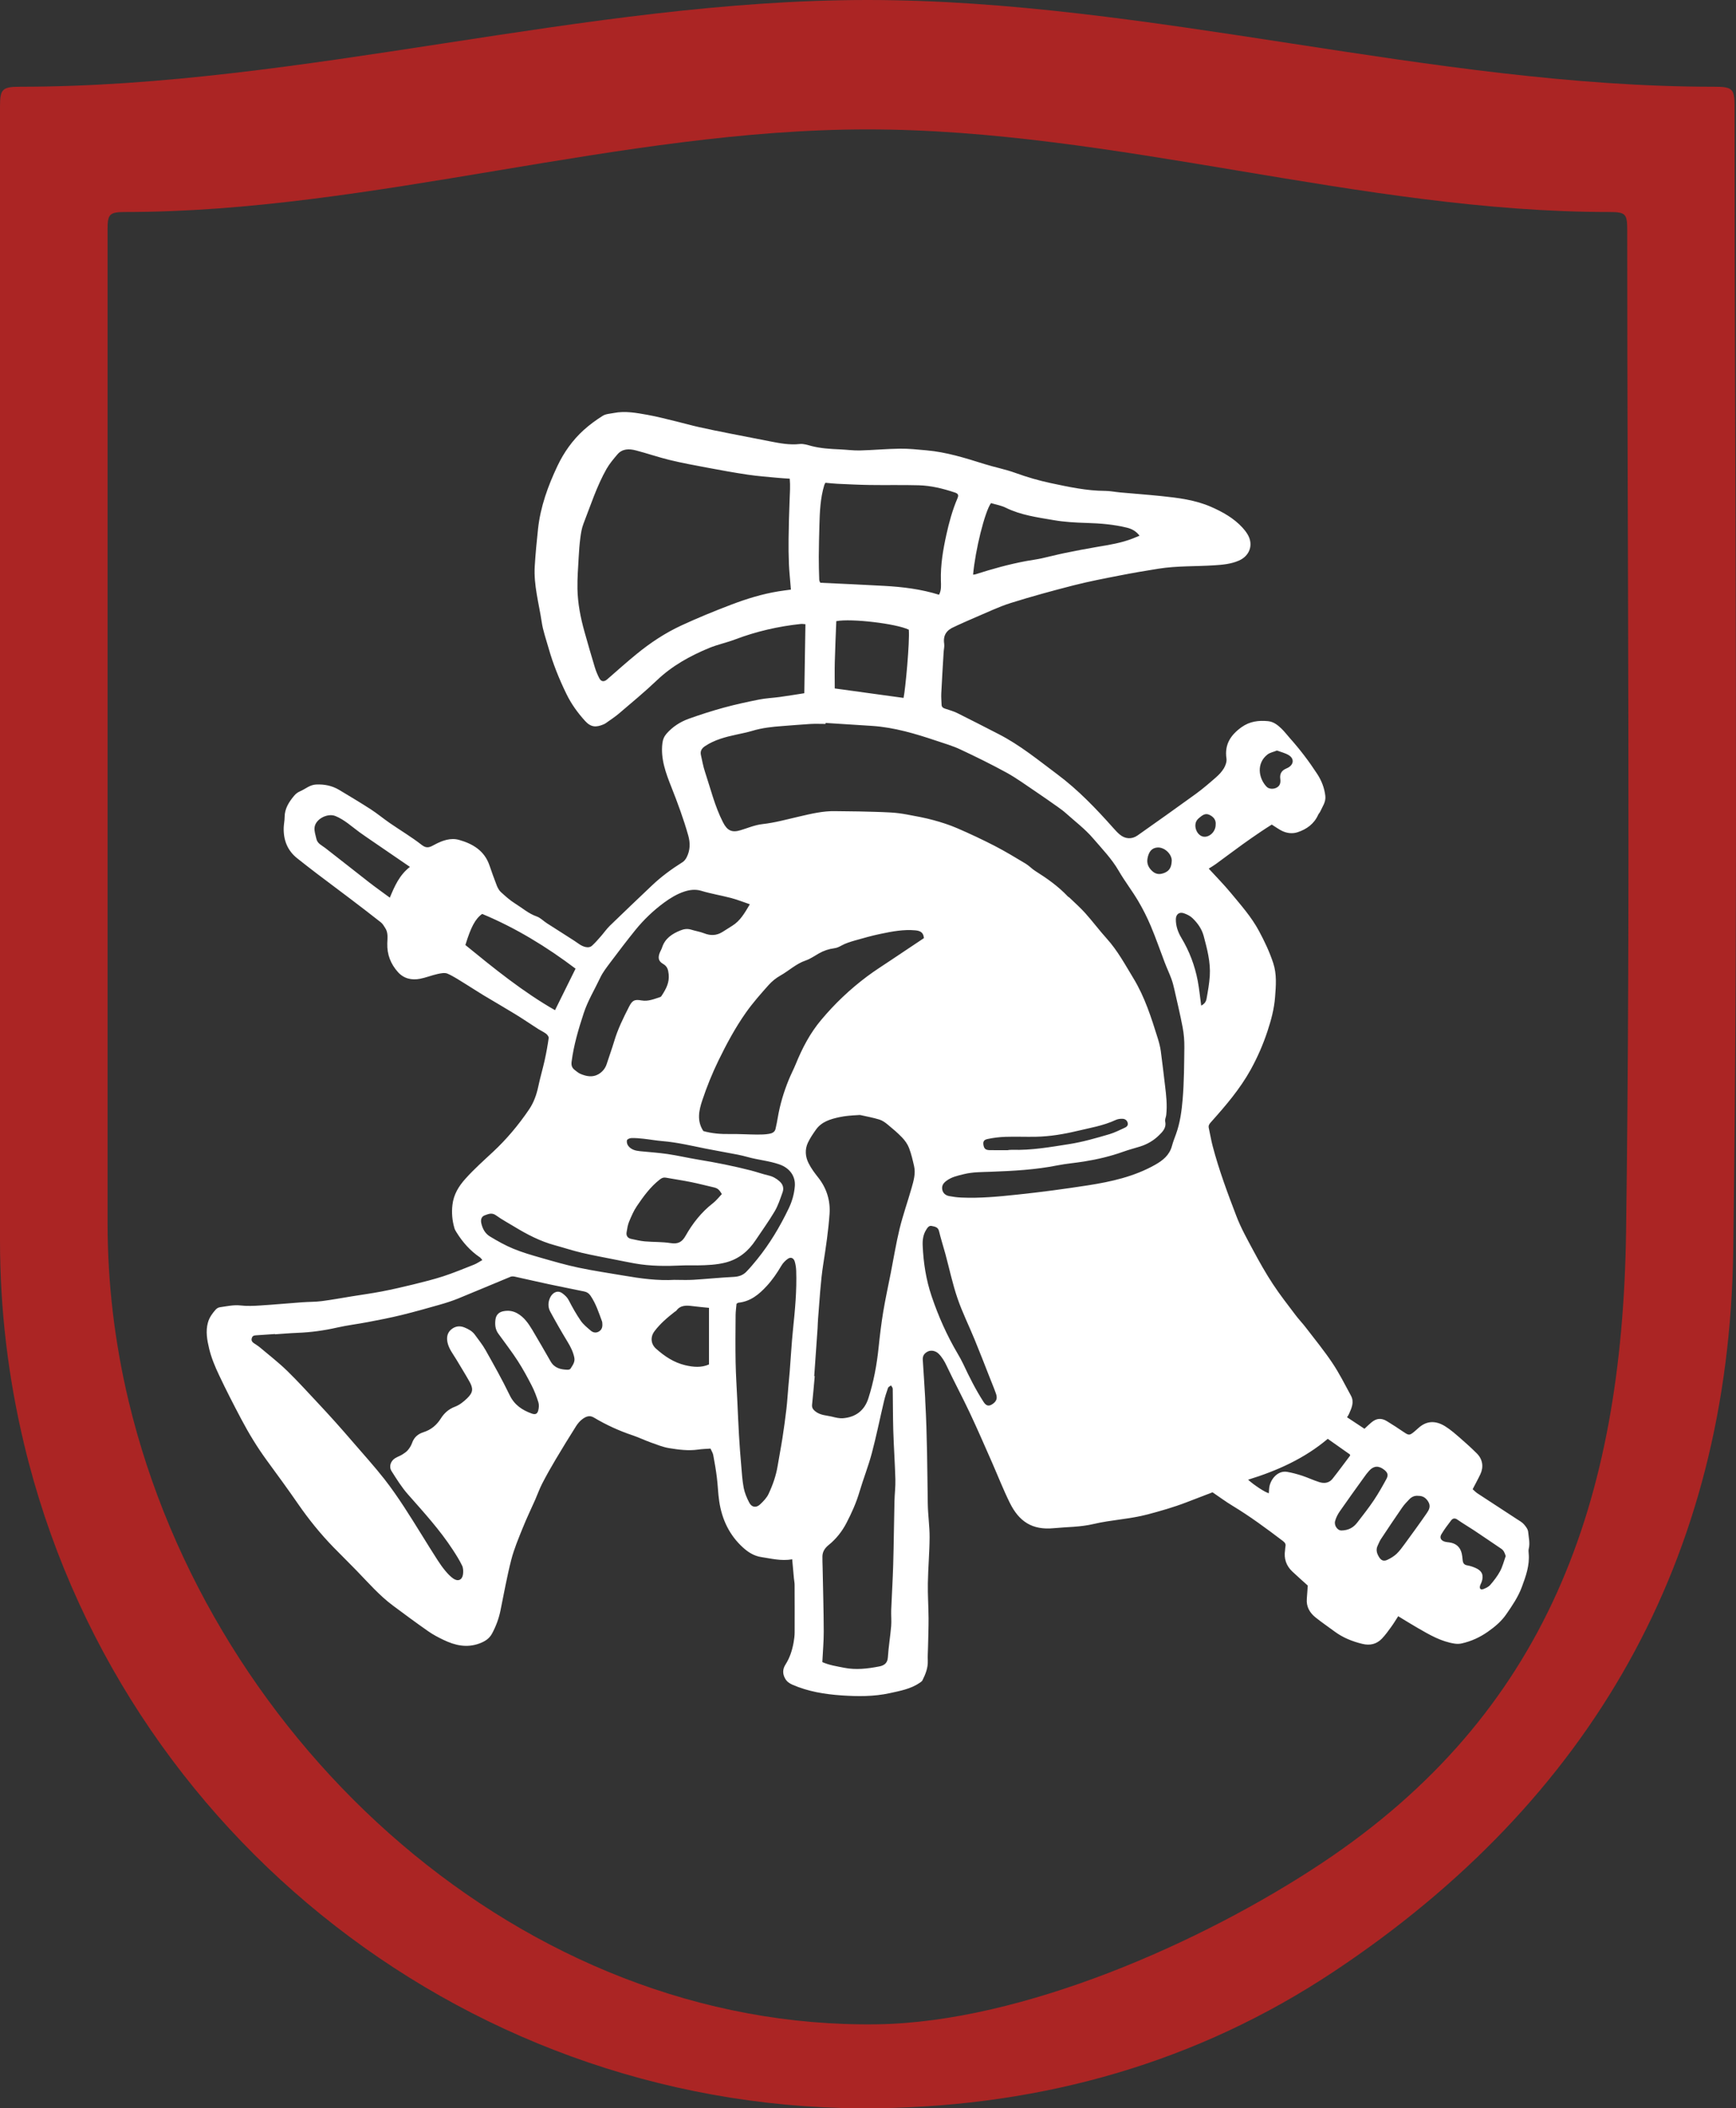
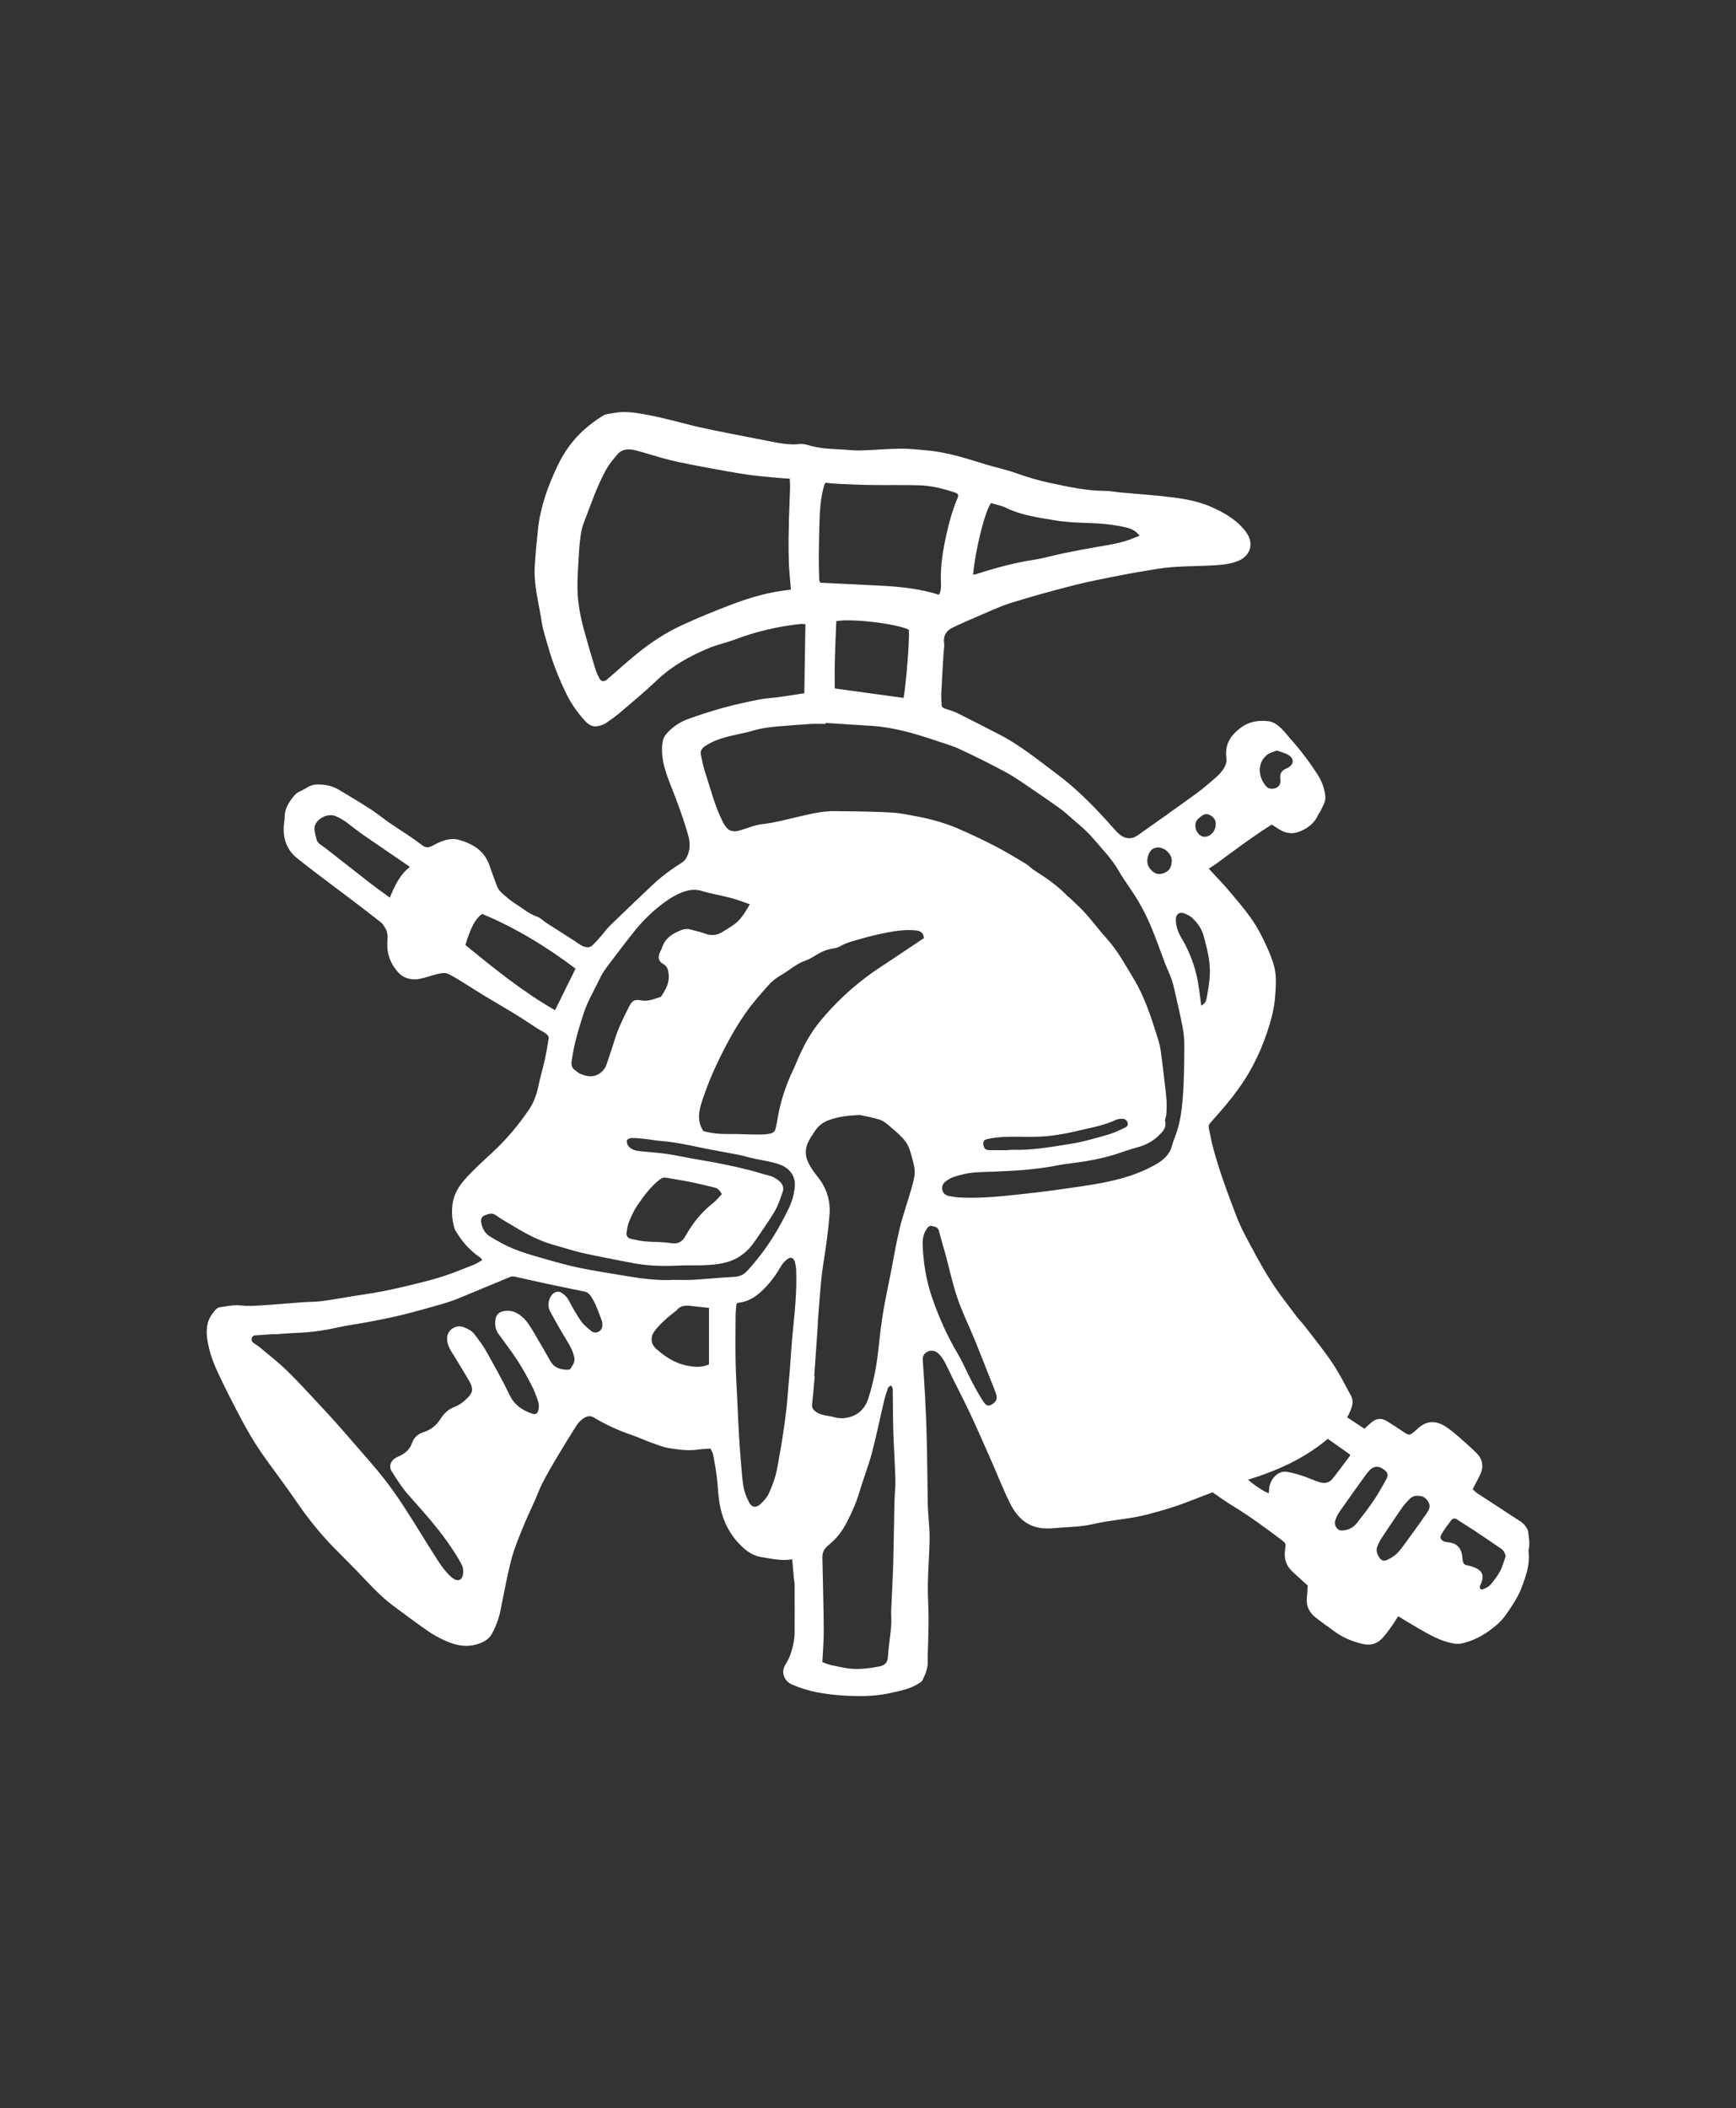
<svg xmlns="http://www.w3.org/2000/svg" id="Ebene_2" viewBox="0 0 420.4 510.44">
  <rect x="0" y="0" width="420.4" height="510.44" fill="#333333" stroke="none" />
  <defs>
    <style>.cls-1{fill:#fff;}.cls-2{fill:#ab2524;}</style>
  </defs>
  <g id="Ebene_1-2">
    <g>
-       <path class="cls-2" d="M420.06,26.03c0-4.59-.44-5.03-5.06-5.03C346.69,21,278.38,0,210.08,0,141.68,0,73.28,21,4.88,21,.59,21,0,21.57,0,25.68,0,117.23,0,208.78,0,300.33c0,16.67,1.96,33.12,5.84,49.34,22.78,95.2,109.25,162.3,207.07,160.75,39.89-.63,77.02-11.08,110.21-33.16,62.15-41.33,95.58-99.73,96.61-174.44,1.28-92.25,.32-184.52,.32-276.79Zm-26.28,272.19c-.91,65.46-19.19,116.62-73.64,152.83-29.08,19.34-72.61,38.49-107.56,39.05-85.71,1.36-161.46-67.43-181.42-150.83-3.4-14.21-5.11-28.62-5.11-43.22,0-80.21,0-160.42,0-240.62,0-3.61,.52-4.1,4.27-4.1,59.92,0,119.85-20,179.77-20s119.69,20,179.54,20c4.04,0,4.43,.39,4.43,4.41,0,80.83,.84,161.68-.28,242.5Z" />
      <path id="EA" class="cls-1" d="M191.81,377.53c-2.68,.45-5.05-.19-7.46-.55-1.73-.26-3.15-1.16-4.38-2.27-3.33-3-5.15-6.85-5.8-11.24-.29-1.93-.33-3.9-.58-5.84-.22-1.79-.54-3.58-.87-5.36-.1-.51-.41-.98-.66-1.55-1,.07-2.02,.09-3.03,.24-2.36,.33-4.69,.02-6.99-.35-1.52-.25-2.99-.86-4.46-1.38-1.47-.53-2.89-1.22-4.37-1.72-3.31-1.1-6.45-2.55-9.43-4.33-1.02-.61-1.92-.2-2.7,.37-.62,.45-1.16,1.08-1.57,1.73-1.67,2.64-3.31,5.31-4.91,8-1.15,1.93-2.26,3.89-3.29,5.89-.65,1.26-1.12,2.6-1.69,3.9-1.01,2.28-2.1,4.53-3.03,6.85-1.02,2.54-2.1,5.08-2.78,7.72-1.04,4.06-1.78,8.21-2.62,12.32-.4,1.94-1.08,3.76-2.01,5.5-.68,1.28-1.74,1.95-3.11,2.45-3.07,1.12-5.89,.45-8.65-.87-1.28-.61-2.55-1.28-3.71-2.09-2.89-2.02-5.73-4.12-8.55-6.22-3.28-2.44-5.95-5.52-8.78-8.44-1.84-1.9-3.73-3.74-5.58-5.64-3.18-3.27-6.03-6.79-8.62-10.54-2.45-3.55-5-7.03-7.54-10.5-2.32-3.17-4.36-6.52-6.19-9.98-1.88-3.55-3.72-7.13-5.43-10.76-.96-2.03-1.84-4.14-2.36-6.31-.49-2.06-.91-4.21-.3-6.38,.35-1.23,1.06-2.2,1.88-3.12,.24-.27,.64-.51,1-.56,1.68-.24,3.33-.63,5.07-.43,1.55,.18,3.14,.1,4.71,0,3.37-.21,6.73-.52,10.1-.77,1.61-.12,3.23-.08,4.83-.29,2.42-.31,4.83-.76,7.24-1.15,2.41-.39,4.84-.72,7.24-1.18,2.59-.5,5.17-1.09,7.73-1.72,2.42-.6,4.85-1.2,7.22-1.97,2.51-.82,4.95-1.84,7.41-2.81,.66-.26,1.27-.69,2.02-1.11-.26-.3-.38-.51-.56-.63-2.36-1.59-4.2-3.67-5.69-6.07-.21-.33-.42-.68-.52-1.05-.53-1.84-.7-3.7-.47-5.62,.29-2.5,1.5-4.48,3.15-6.32,2.06-2.29,4.34-4.33,6.59-6.42,3.34-3.1,6.27-6.59,8.83-10.37,1.13-1.67,1.8-3.56,2.22-5.55,.44-2.1,1.06-4.17,1.53-6.27,.4-1.81,.73-3.63,.99-5.46,.04-.31-.32-.79-.62-1.02-.58-.44-1.26-.74-1.88-1.13-1.85-1.19-3.67-2.43-5.54-3.58-2.59-1.59-5.22-3.1-7.82-4.66-1.41-.85-2.78-1.77-4.19-2.63-1.46-.89-2.88-1.86-4.43-2.55-.67-.3-1.63-.1-2.42,.07-1.43,.32-2.81,.88-4.24,1.16-2.03,.4-3.94-.03-5.36-1.61-1.76-1.95-2.67-4.27-2.59-6.96,.03-1.25,.26-2.57-.5-3.72-.32-.48-.6-1.02-1.04-1.36-2.42-1.91-4.87-3.78-7.33-5.65-2.76-2.09-5.54-4.16-8.3-6.25-1.55-1.18-3.08-2.38-4.61-3.59-2.42-1.91-3.4-4.48-3.3-7.49,.03-.83,.22-1.66,.22-2.49,0-2.11,1.08-3.73,2.35-5.25,.36-.43,.87-.8,1.39-1.02,1.29-.54,2.32-1.56,3.86-1.64,2.03-.1,3.89,.28,5.62,1.31,2.56,1.54,5.13,3.07,7.64,4.69,1.6,1.04,3.07,2.27,4.64,3.35,2.57,1.77,5.27,3.37,7.72,5.29,1.27,1,2.08,.46,3.11-.09,1.86-.99,3.87-1.72,5.92-1.14,3.3,.93,6.12,2.6,7.34,6.12,.57,1.65,1.15,3.31,1.79,4.94,.23,.57,.55,1.17,1,1.58,1.09,.99,2.19,1.99,3.43,2.76,1.73,1.07,3.26,2.45,5.25,3.14,.89,.31,1.61,1.1,2.44,1.63,2.22,1.43,4.46,2.83,6.68,4.27,.86,.56,1.61,1.24,2.67,1.49,.67,.15,1.21,.04,1.63-.35,.76-.69,1.43-1.48,2.11-2.25,.74-.84,1.38-1.78,2.18-2.56,3.33-3.24,6.71-6.43,10.08-9.64,2.3-2.2,4.85-4.07,7.54-5.76,.41-.26,.75-.73,.98-1.18,.85-1.69,.89-3.44,.37-5.27-1.13-4.01-2.57-7.89-4.1-11.76-1.33-3.36-2.61-6.78-2.16-10.54,.11-.93,.43-1.68,1.03-2.37,1.47-1.66,3.29-2.83,5.33-3.57,2.81-1.01,5.66-1.92,8.54-2.71,2.83-.77,5.7-1.39,8.57-1.96,1.63-.32,3.3-.38,4.95-.61,1.98-.27,3.95-.6,5.95-.91,.09-5.58,.18-11.08,.27-16.71-.38-.02-.75-.1-1.11-.06-5.47,.58-10.78,1.8-15.93,3.75-2.05,.78-4.24,1.23-6.26,2.06-4.63,1.91-8.97,4.31-12.66,7.82-2.94,2.8-6.09,5.4-9.18,8.04-.97,.83-2.05,1.52-3.08,2.26-.2,.14-.41,.27-.64,.37-1.84,.78-3.09,.73-4.5-.82-1.79-1.97-3.33-4.1-4.5-6.5-1.76-3.61-3.27-7.33-4.36-11.2-.58-2.07-1.33-4.13-1.64-6.24-.67-4.49-1.97-8.92-1.69-13.52,.19-3.03,.47-6.05,.8-9.07,.59-5.37,2.41-10.37,4.7-15.21,1.57-3.31,3.68-6.27,6.39-8.72,1.41-1.27,2.97-2.41,4.58-3.42,.75-.47,1.77-.5,2.68-.68,2.75-.54,5.47-.03,8.16,.45,2.35,.42,4.67,1.04,7,1.6,1.8,.43,3.58,.95,5.39,1.35,2.48,.56,4.97,1.06,7.46,1.55,3.26,.65,6.53,1.27,9.79,1.91,2.39,.47,4.77,.93,7.25,.65,.93-.1,1.93,.26,2.87,.5,2.25,.57,4.54,.7,6.84,.8,1.61,.07,3.23,.3,4.84,.26,3.23-.08,6.45-.39,9.68-.43,2.14-.03,4.29,.21,6.43,.4,4.82,.42,9.39,1.86,13.98,3.3,2.51,.79,5.12,1.28,7.59,2.18,2.82,1.02,5.67,1.85,8.6,2.47,4.31,.91,8.61,1.85,13.06,1.87,1.22,0,2.43,.26,3.65,.37,3.31,.3,6.63,.54,9.94,.88,4.14,.43,8.28,.93,12.14,2.63,2.8,1.23,5.44,2.71,7.55,4.99,.46,.5,.89,1.05,1.24,1.63,1.5,2.47,.57,5.22-2.1,6.38-1.92,.84-3.96,1.01-6.01,1.14-4.49,.29-9.01,.11-13.47,.82-3.18,.5-6.36,1.05-9.52,1.67-3.69,.72-7.39,1.43-11.03,2.36-5.11,1.31-10.21,2.7-15.24,4.28-2.88,.91-5.63,2.25-8.43,3.43-1.49,.62-2.96,1.3-4.43,1.96-.27,.12-.53,.26-.8,.38-1.82,.76-2.74,2.02-2.43,4.08,.1,.66-.09,1.35-.13,2.03-.2,3.32-.41,6.65-.57,9.97-.05,.92,.04,1.84,.07,2.77,.02,.52,.31,.78,.78,.93,1.02,.35,2.08,.62,3.04,1.1,3.34,1.65,6.64,3.37,9.95,5.06,5.18,2.64,9.65,6.32,14.27,9.77,5.06,3.78,9.38,8.3,13.55,12.99,.49,.55,.99,1.1,1.55,1.57,1.31,1.11,2.92,1.21,4.32,.23,4.72-3.33,9.44-6.67,14.11-10.06,1.7-1.24,3.3-2.62,4.89-4.01,.73-.64,1.43-1.38,1.92-2.21,.4-.68,.72-1.6,.61-2.34-.5-3.41,1.01-5.69,3.65-7.59,1.98-1.42,4.14-1.68,6.42-1.46,1.33,.13,2.35,.94,3.27,1.83,.73,.71,1.36,1.54,2.04,2.31,2.42,2.71,4.61,5.59,6.59,8.63,1.07,1.65,1.74,3.37,1.97,5.31,.18,1.49-.7,2.61-1.25,3.84-.12,.26-.35,.47-.47,.73-.99,2.22-2.8,3.52-4.99,4.24-1.24,.41-2.61,.26-3.83-.35-.78-.39-1.5-.92-2.43-1.5-.85,.55-1.8,1.13-2.71,1.76-1.46,.99-2.91,1.99-4.34,3.02-2.18,1.58-4.33,3.19-6.5,4.78-.55,.4-1.13,.73-1.71,1.1,1.82,1.99,3.68,3.87,5.35,5.89,2.43,2.94,4.98,5.79,6.81,9.2,1.35,2.51,2.56,5.06,3.45,7.76,.9,2.72,.67,5.48,.45,8.28-.22,2.82-.93,5.49-1.81,8.15-1.07,3.26-2.43,6.38-4.09,9.39-2.61,4.71-6.08,8.75-9.64,12.73-.4,.45-.64,.8-.51,1.4,.33,1.47,.56,2.96,.95,4.42,1.52,5.78,3.61,11.38,5.75,16.95,1.1,2.87,2.62,5.58,4.08,8.3,1.48,2.76,3.02,5.5,4.74,8.11,1.68,2.57,3.6,5,5.45,7.46,.79,1.06,1.72,2.01,2.52,3.06,2.18,2.84,4.45,5.62,6.44,8.59,1.68,2.51,3.05,5.25,4.5,7.92,.85,1.57,.14,3.03-.5,4.47-.11,.26-.29,.49-.45,.75,1.42,.94,2.8,1.85,4.22,2.79,.59-.55,1.11-1.06,1.66-1.52,1.22-1.03,2.4-1.16,3.78-.32,1.38,.83,2.73,1.73,4.06,2.63,1.23,.83,1.42,.85,2.56-.09,.34-.28,.67-.58,.99-.87,2.06-1.88,4.28-1.8,6.48-.44,1.32,.82,2.51,1.88,3.69,2.9,1.37,1.18,2.72,2.41,4,3.69,1.39,1.38,1.68,3.24,.86,4.99-.56,1.19-1.2,2.34-1.88,3.66,.35,.31,.71,.7,1.14,.99,3.19,2.1,6.4,4.18,9.6,6.27,.57,.37,1.2,.71,1.65,1.21,.47,.53,.99,1.2,1.05,1.85,.12,1.34,.48,2.7,.15,4.07-.09,.37-.06,.78-.02,1.17,.26,2.88-.69,5.5-1.66,8.12-.89,2.41-2.34,4.53-3.78,6.61-1.15,1.67-2.72,3.01-4.44,4.21-1.97,1.38-4.05,2.33-6.36,2.84-.55,.12-1.15,.13-1.71,.04-3.26-.49-6.06-2.13-8.85-3.74-1.57-.9-3.1-1.86-4.8-2.89-.56,.86-1.08,1.74-1.67,2.55-.72,.99-1.43,1.99-2.27,2.87-1.29,1.35-2.89,1.72-4.72,1.28-2.46-.59-4.75-1.51-6.79-3.03-1.53-1.14-3.13-2.21-4.61-3.41-1.39-1.13-2.23-2.59-2.07-4.48,.09-1.07,.15-2.14,.23-3.2-1.22-1.1-2.5-2.23-3.74-3.4-1.49-1.4-2.07-3.14-1.76-5.17,.04-.29,.03-.59,.09-.88,.14-.61-.12-.96-.61-1.34-3.95-2.99-7.92-5.94-12.17-8.51-1.63-.98-3.16-2.12-4.87-3.28-2.05,.79-4.2,1.6-6.33,2.43-3.06,1.18-6.21,2.08-9.38,2.92-4.33,1.15-8.81,1.31-13.13,2.33-3.17,.75-6.41,.7-9.61,1.01-5.29,.51-8.43-1.67-10.65-6.15-1.6-3.24-2.92-6.63-4.38-9.95-1.76-3.98-3.49-7.99-5.35-11.93-1.79-3.8-3.78-7.5-5.57-11.3-.51-1.08-1.09-2.06-1.92-2.9-.68-.69-1.78-.94-2.56-.58-.87,.41-1.37,1.03-1.29,2.08,.22,3.03,.38,6.05,.57,9.08,.02,.29,.02,.59,.03,.88,.47,8.28,.48,16.58,.61,24.87,.04,2.69,.45,5.38,.44,8.07-.02,3.72-.36,7.44-.42,11.16-.05,2.82,.15,5.65,.17,8.47,.01,2.3-.08,4.6-.13,6.9-.02,1.13-.11,2.26-.06,3.38,.07,1.74-.55,3.27-1.3,4.77-.12,.23-.39,.4-.62,.56-2.2,1.52-4.76,1.97-7.3,2.53-3.87,.85-7.83,.8-11.7,.54-4.01-.28-8.06-.93-11.84-2.58-.76-.33-1.36-.76-1.77-1.47-.67-1.17-.64-2.32,.09-3.45,1.04-1.63,1.61-3.44,1.95-5.33,.14-.8,.25-1.63,.25-2.44,.02-3.83,0-7.66-.01-11.49,0-.54-.12-1.07-.17-1.61-.14-1.48-.27-2.97-.42-4.64Zm8.11-202.49c0,.08,0,.15-.01,.23-1.22,0-2.44-.06-3.65,.01-2.29,.13-4.58,.35-6.87,.51-2.44,.18-4.86,.44-7.23,1.16-1.26,.38-2.56,.62-3.85,.91-2.63,.57-5.22,1.24-7.52,2.75-.84,.55-1.27,1.2-1.05,2.2,.3,1.33,.53,2.69,.96,3.98,1.37,4.12,2.38,8.37,4.37,12.27,1.04,2.04,2.16,2.6,4.32,1.93,1.73-.53,3.45-1.26,5.22-1.46,2.99-.33,5.86-1.13,8.77-1.8,2.96-.68,5.9-1.42,8.98-1.34,1.89,.05,3.78,.02,5.67,.07,2.54,.06,5.09,.11,7.62,.25,1.36,.07,2.73,.26,4.07,.51,2.11,.39,4.24,.77,6.31,1.34,1.98,.53,3.94,1.17,5.82,1.98,3.05,1.32,6.06,2.73,9.01,4.25,2.56,1.32,5.03,2.82,7.5,4.3,.83,.49,1.5,1.25,2.31,1.76,2.85,1.8,5.6,3.72,7.93,6.2,.1,.1,.25,.15,.36,.25,1.3,1.26,2.66,2.45,3.87,3.8,1.79,2,3.4,4.17,5.2,6.16,2.62,2.9,4.46,6.33,6.46,9.62,2.73,4.49,4.32,9.5,5.88,14.5,.32,1.03,.6,2.08,.74,3.14,.38,2.76,.68,5.53,1.02,8.3,.29,2.37,.56,4.75,.29,7.14-.06,.53-.36,1.08-.25,1.56,.34,1.56-.64,2.5-1.55,3.39-1.27,1.24-2.8,2.13-4.51,2.67-1.35,.42-2.73,.77-4.06,1.25-3.09,1.11-6.27,1.86-9.51,2.38-2.17,.35-4.37,.52-6.52,.95-5.26,1.05-10.58,1.33-15.91,1.53-2.25,.09-4.51,.04-6.72,.59-1.46,.36-2.93,.66-4.21,1.62-.78,.58-1.15,1.21-1,2.09,.16,.91,.83,1.44,1.7,1.6,.96,.18,1.94,.31,2.91,.35,4.57,.21,9.11-.24,13.63-.72,5.68-.59,11.35-1.36,17-2.23,5.66-.88,11.24-2.12,16.31-4.98,1.88-1.06,3.48-2.34,4.08-4.57,.25-.94,.61-1.86,.95-2.78,1.02-2.79,1.41-5.72,1.65-8.63,.34-4.14,.35-8.31,.4-12.46,.02-1.61-.11-3.24-.41-4.82-.59-3.11-1.33-6.2-2.03-9.29-.19-.86-.42-1.71-.72-2.53-.49-1.32-1.1-2.6-1.6-3.92-1.12-2.92-2.13-5.89-3.35-8.77-.89-2.11-1.93-4.18-3.1-6.15-1.47-2.48-3.25-4.77-4.69-7.26-1.69-2.92-4.02-5.31-6.17-7.82-1.95-2.29-4.41-4.14-6.67-6.17-.58-.52-1.22-.98-1.85-1.43-1.8-1.27-3.6-2.54-5.43-3.77-2.32-1.55-4.58-3.22-7.01-4.56-3.69-2.02-7.47-3.88-11.28-5.66-1.84-.86-3.83-1.43-5.76-2.08-5.06-1.7-10.17-3.23-15.54-3.59-3.76-.25-7.52-.48-11.28-.72Zm-8.65-59.14c-1.08-.08-2.05-.12-3.01-.22-2.38-.23-4.78-.4-7.14-.75-3.33-.49-6.64-1.1-9.94-1.72-3.02-.57-6.05-1.12-9.04-1.85-2.75-.67-5.44-1.61-8.18-2.32-1.6-.41-3.25-.44-4.46,.99-.94,1.11-1.9,2.24-2.62,3.5-2.37,4.19-3.84,8.79-5.58,13.26-.4,1.03-.59,2.16-.74,3.27-.22,1.65-.34,3.31-.43,4.96-.14,2.49-.33,4.99-.29,7.49,.06,3.54,.74,7,1.69,10.4,.82,2.92,1.66,5.83,2.54,8.73,.27,.88,.64,1.75,1.06,2.57,.44,.86,1.17,.92,1.91,.27,2.36-2.05,4.69-4.15,7.11-6.12,3.35-2.74,6.96-5.13,10.88-6.94,3.95-1.83,7.99-3.48,12.06-5.03,3.7-1.41,7.5-2.58,11.43-3.22,.99-.16,1.99-.28,3.01-.42-.04-.5-.07-.79-.09-1.08-.13-1.7-.32-3.41-.39-5.11-.08-2.05-.11-4.1-.08-6.15,.04-3.14,.12-6.27,.25-9.41,.07-1.7,.18-3.4,.03-5.1Zm-124.68,207.11s0-.02,0-.03c-1.56,.11-3.13,.21-4.69,.32-.48,.03-.81,.19-.94,.74-.13,.54,.1,.85,.47,1.12,.52,.37,1.08,.69,1.56,1.1,2.21,1.86,4.5,3.64,6.57,5.65,2.66,2.59,5.15,5.36,7.7,8.07,1.34,1.43,2.66,2.87,3.97,4.33,1.43,1.6,2.85,3.22,4.25,4.85,2.55,2.97,5.2,5.87,7.61,8.95,3.38,4.33,6.25,9.02,9.15,13.68,1.24,1.99,2.47,4,3.75,5.97,.58,.9,1.21,1.79,1.9,2.61,.56,.67,1.18,1.33,1.89,1.82,1.13,.78,2.14,.34,2.34-1,.1-.69,.08-1.52-.21-2.13-.63-1.32-1.42-2.56-2.22-3.79-3.17-4.87-7.07-9.13-10.9-13.47-1.51-1.71-2.74-3.69-3.97-5.63-.7-1.12-.21-2.48,.92-3.16,.5-.3,1.07-.49,1.57-.79,.52-.32,1.07-.67,1.45-1.12,.44-.51,.82-1.13,1.04-1.76,.48-1.38,1.45-2.18,2.78-2.6,1.81-.58,3.15-1.69,4.17-3.3,.81-1.29,1.89-2.28,3.43-2.86,1.1-.41,2.12-1.23,2.98-2.07,1.42-1.39,1.49-2.33,.51-4.05-1.01-1.79-2.1-3.54-3.15-5.3-.8-1.34-1.82-2.58-2.15-4.15-.24-1.15-.09-2.27,.85-3.09,.96-.83,2.08-1.02,3.28-.52,.96,.4,1.87,.88,2.5,1.75,.89,1.23,1.85,2.41,2.59,3.73,2.01,3.58,4.04,7.17,5.82,10.87,1.15,2.39,3.02,3.64,5.34,4.48,.85,.31,1.36,.14,1.59-.72,.17-.63,.23-1.39,.04-2-.44-1.39-.96-2.78-1.63-4.07-1.05-2.04-2.15-4.07-3.4-6-1.46-2.25-3.11-4.38-4.68-6.56-.74-1.02-.84-2.19-.69-3.38,.14-1.07,.74-1.78,1.84-2.02,1.2-.25,2.32-.13,3.41,.47,1.7,.94,2.74,2.48,3.7,4.07,1.51,2.52,2.95,5.07,4.42,7.61,.93,1.61,2.46,1.97,4.14,2,.22,0,.56-.09,.66-.25,.51-.82,1.15-1.6,.93-2.69-.28-1.37-.88-2.57-1.6-3.76-1.47-2.42-2.88-4.88-4.23-7.37-.61-1.14-.55-2.41,.05-3.55,.58-1.09,1.76-1.73,2.91-.87,.63,.47,1.16,.96,1.54,1.7,.87,1.69,1.81,3.36,2.89,4.93,.62,.91,1.54,1.63,2.38,2.36,.59,.52,1.33,.67,2.05,.22,.71-.44,.87-1.14,.79-1.93-.01-.15,0-.3-.05-.44-.8-2.15-1.49-4.35-2.81-6.28-.4-.59-.89-.89-1.52-1.02-2.83-.59-5.66-1.14-8.48-1.74-2.77-.59-5.53-1.24-8.29-1.84-.35-.08-.77-.11-1.08,.02-4.25,1.75-8.47,3.55-12.72,5.28-1.45,.59-2.95,1.06-4.45,1.49-3.06,.87-6.11,1.73-9.2,2.49-2.7,.66-5.44,1.19-8.17,1.71-2.45,.47-4.93,.76-7.36,1.31-3.21,.73-6.44,1.18-9.73,1.3-1.8,.07-3.6,.23-5.41,.35Zm130.6,10.17s.08,0,.11,0c-.21,2.29-.39,4.58-.64,6.87-.08,.74,.19,1.16,.73,1.61,1.25,1.04,2.83,1,4.27,1.37,.79,.2,1.63,.39,2.43,.34,3.09-.23,5.24-1.85,6.19-4.79,1.29-4.01,2.06-8.15,2.49-12.35,.3-2.87,.64-5.74,1.11-8.59,.52-3.14,1.21-6.25,1.82-9.37,.71-3.59,1.29-7.22,2.15-10.77,.81-3.32,1.96-6.56,2.9-9.86,.49-1.73,1.02-3.49,.61-5.32-.34-1.48-.68-2.97-1.22-4.38-.36-.93-.98-1.81-1.68-2.54-1.08-1.13-2.29-2.14-3.5-3.14-.59-.49-1.27-.98-1.99-1.2-1.49-.46-3.03-.74-4.55-1.08-.23-.05-.48-.01-.71,0-1.5,.08-2.99,.18-4.47,.5-2.19,.48-4.29,1.1-5.66,3.04-.7,.99-1.4,2.02-1.92,3.11-.78,1.64-.65,3.39,.14,4.97,.62,1.25,1.48,2.4,2.35,3.5,2.05,2.59,2.96,5.6,2.74,8.78-.28,4.04-.88,8.07-1.51,12.08-.69,4.41-.9,8.85-1.27,13.29-.07,.78-.07,1.57-.12,2.35-.27,3.85-.54,7.7-.81,11.54Zm26.55-106.06c-.11-1.17-.63-1.74-2.02-1.87-2.91-.28-5.7,.27-8.49,.85-2.09,.43-4.14,1.02-6.19,1.6-1.12,.32-2.26,.67-3.27,1.23-.57,.32-1.1,.57-1.73,.65-1.33,.17-2.57,.59-3.73,1.25-1.06,.6-2.09,1.34-3.22,1.72-2.32,.79-4.06,2.5-6.14,3.66-1.05,.59-2.04,1.4-2.84,2.3-1.91,2.15-3.84,4.32-5.49,6.67-2.56,3.64-4.68,7.57-6.63,11.58-1.52,3.12-2.82,6.34-3.92,9.64-.85,2.53-1.34,5.02,.26,7.44,2.1,.6,4.23,.75,6.4,.72,2.2-.03,4.41,.11,6.61,.13,.97,0,1.96-.01,2.91-.18,.65-.11,1.36-.37,1.55-1.17,.22-.95,.41-1.91,.57-2.87,.53-3.09,1.43-6.08,2.61-8.98,.53-1.32,1.2-2.58,1.74-3.9,1.56-3.82,3.42-7.41,6.11-10.62,3.32-3.97,7.02-7.48,11.15-10.57,1.87-1.4,3.86-2.65,5.81-3.96,2.61-1.76,5.24-3.5,7.98-5.33Zm3.67-83.14c.59-1.1,.47-2.32,.44-3.45-.1-3.75,.52-7.4,1.32-11.04,.66-3.01,1.47-5.97,2.68-8.81,.36-.83,.19-1.17-.63-1.44-2.84-.95-5.75-1.67-8.74-1.75-3.96-.11-7.93-.01-11.9-.07-2.59-.04-5.18-.17-7.78-.29-.97-.04-1.93-.16-2.91-.25-.11,.22-.23,.38-.28,.57-.96,3.17-1.09,6.44-1.18,9.71-.07,2.54-.13,5.09-.15,7.63-.01,1.85,.05,3.71,.11,5.56,.01,.31,.2,.61,.25,.74,5.3,.25,10.43,.47,15.56,.76,4.45,.25,8.87,.79,13.19,2.14Zm-28.28,258.42c1.64,.75,3.48,1.02,5.29,1.38,2.85,.57,5.66,.23,8.46-.31,1.12-.21,2.03-.71,2.13-2.18,.16-2.53,.58-5.05,.8-7.58,.11-1.3-.04-2.63,.01-3.94,.14-3.62,.38-7.24,.48-10.86,.15-5.15,.19-10.31,.31-15.46,.04-1.76,.27-3.52,.22-5.27-.11-3.96-.39-7.91-.51-11.86-.1-3.36-.07-6.72-.13-10.08,0-.28-.27-.55-.41-.82-.25,.2-.64,.35-.73,.6-.38,1.06-.72,2.14-.98,3.23-.99,4.18-1.84,8.41-2.94,12.56-.84,3.16-2.06,6.22-2.99,9.36-.78,2.65-1.9,5.15-3.17,7.58-1.07,2.05-2.5,3.86-4.32,5.33-.87,.7-1.46,1.57-1.49,2.71-.02,.92,.03,1.84,.05,2.76,.1,5.15,.25,10.3,.27,15.45,.01,2.44-.22,4.87-.34,7.4Zm-20.77-86.72c-.07,.87-.21,1.79-.22,2.7-.03,3.82-.07,7.64,0,11.45,.06,3.17,.28,6.33,.42,9.49,.13,2.74,.24,5.48,.4,8.21,.14,2.39,.32,4.78,.53,7.17,.16,1.85,.26,3.72,.61,5.53,.24,1.23,.75,2.43,1.33,3.55,.62,1.19,1.69,1.35,2.67,.42,.77-.73,1.57-1.55,2.01-2.49,1.02-2.16,1.82-4.43,2.21-6.81,.37-2.27,.82-4.52,1.17-6.79,.36-2.32,.68-4.64,.95-6.97,.21-1.8,.31-3.6,.47-5.4,.11-1.22,.23-2.43,.33-3.65,.27-3.41,.45-6.84,.8-10.24,.49-4.73,.94-9.46,.77-14.23-.03-.72-.14-1.46-.34-2.16-.25-.87-.95-1.2-1.67-.7-.62,.43-1.2,1.03-1.58,1.68-1.02,1.74-2.15,3.39-3.51,4.88-1.89,2.06-3.96,3.78-6.89,4.08-.13,.01-.25,.14-.46,.26Zm3.22-96.75c-1.68-.57-3.07-1.13-4.52-1.51-2.4-.63-4.87-1.03-7.25-1.75-1.46-.44-2.89-.21-4.13,.2-1.73,.57-3.38,1.57-4.86,2.66-2.6,1.91-4.95,4.16-6.99,6.68-2.06,2.55-4.04,5.16-6.01,7.78-.9,1.21-1.86,2.42-2.49,3.77-1.34,2.85-2.99,5.52-3.99,8.58-1.26,3.85-2.4,7.68-2.92,11.71-.12,.92,.11,1.51,.78,2.02,.43,.33,.85,.7,1.33,.91,1.43,.62,2.95,.92,4.37,.11,.92-.53,1.66-1.36,2.01-2.45,.6-1.86,1.27-3.69,1.83-5.56,.87-2.93,2.21-5.64,3.59-8.34,.8-1.57,1.33-1.82,3.05-1.52,1.6,.28,3.06-.36,4.54-.84,.16-.05,.29-.26,.39-.43,.99-1.53,1.82-3.07,1.62-5.05-.11-1.12-.32-1.94-1.36-2.53-1.08-.62-1.28-1.44-.83-2.62,.17-.46,.44-.88,.59-1.34,.71-2.21,2.43-3.33,4.44-4.14,.83-.34,1.68-.47,2.57-.2,1.07,.33,2.2,.51,3.23,.91,1.51,.59,2.92,.54,4.3-.29,.83-.5,1.64-1.05,2.47-1.56,1.91-1.18,2.97-3.04,4.25-5.2Zm-18.11,90.94c1.47,0,2.94,.07,4.41-.02,3.27-.2,6.53-.54,9.8-.7,1.21-.06,2.23-.4,3.04-1.23,.92-.94,1.76-1.95,2.59-2.97,3.07-3.78,5.54-7.92,7.65-12.3,.84-1.73,1.37-3.56,1.52-5.48,.18-2.36-1.19-4.36-3.72-5.25-2.52-.88-5.15-1.08-7.69-1.79-.8-.22-1.61-.42-2.42-.58-2.59-.5-5.18-.95-7.77-1.46-3.45-.69-6.88-1.52-10.41-1.81-1.56-.13-3.1-.41-4.66-.58-.96-.11-1.94-.19-2.91-.16-.38,0-.99,.26-1.07,.52-.11,.39,.03,.98,.29,1.33,.68,.93,1.74,1.21,2.84,1.32,2.23,.23,4.48,.37,6.69,.69,2.5,.37,4.97,.95,7.47,1.36,4.29,.7,8.55,1.55,12.76,2.63,1.42,.37,2.81,.87,4.23,1.2,1.04,.24,1.9,.73,2.68,1.43,.82,.73,1.08,1.65,.72,2.65-.56,1.56-1.07,3.18-1.91,4.6-1.41,2.4-3.07,4.66-4.61,6.98-1.77,2.67-4.09,4.59-7.24,5.41-2.24,.58-4.54,.66-6.83,.7-1.26,.02-2.52-.04-3.77,.02-3.82,.18-7.64,.19-11.43-.49-1.68-.3-3.36-.65-5.04-.98-2.63-.53-5.27-1-7.88-1.62-2.19-.52-4.33-1.23-6.5-1.82-3.48-.95-6.64-2.59-9.7-4.45-1.5-.92-3.06-1.74-4.48-2.77-1.01-.73-1.86-.33-2.75,0-.75,.28-1,.98-.83,1.84,.28,1.35,.93,2.56,2.09,3.26,1.83,1.11,3.73,2.18,5.71,2.99,2.16,.89,4.43,1.55,6.68,2.19,3.01,.86,6.02,1.74,9.07,2.38,3.63,.77,7.32,1.3,10.98,1.93,4.1,.7,8.21,1.27,12.38,1.02Zm72.18-170.74c.25-.03,.4-.03,.53-.07,4.08-1.31,8.2-2.46,12.42-3.24,1.2-.22,2.42-.37,3.61-.63,1.86-.4,3.7-.9,5.56-1.28,2.63-.54,5.28-1.05,7.93-1.5,2.93-.49,5.87-.95,8.65-2.05,.51-.2,1.02-.42,1.61-.66-.86-1.12-1.87-1.65-3.04-1.94-3.2-.79-6.46-1.05-9.73-1.15-2.7-.08-5.38-.22-8.04-.68-3.95-.68-7.93-1.2-11.6-3.01-1.11-.55-2.4-.76-3.57-1.11-1.5,2.1-3.79,11.3-4.33,17.31Zm-33.5,27.55c5.67,.78,11.17,1.53,16.66,2.29,.45-2.07,1.52-13.65,1.27-16.51-2.89-1.45-13.92-2.78-17.56-2.07-.12,3.27-.28,6.56-.36,9.85-.06,2.19-.01,4.38-.01,6.44Zm-67.74,77.89c1.63-3.3,3.27-6.61,4.97-10.05-6.96-5.26-14.46-9.86-22.61-13.25-1.66,1.16-2.73,3.16-4.07,7.53,6.95,5.67,13.95,11.35,21.71,15.78Zm40.39,44.52c-.72-1.2-1.06-1.42-2.12-1.66-1.81-.41-3.6-.89-5.41-1.25-2-.4-4.03-.7-6.04-1.06-.58-.1-.98,.09-1.45,.45-2.28,1.77-3.95,4.08-5.54,6.42-.79,1.16-1.36,2.5-1.9,3.8-.33,.8-.46,1.68-.6,2.54-.14,.85,.25,1.44,1.11,1.62,1.09,.23,2.19,.5,3.29,.6,2.09,.18,4.22,.09,6.28,.42,1.74,.28,2.74-.25,3.58-1.73,1.71-3.03,3.84-5.75,6.63-7.92,.83-.64,1.49-1.51,2.18-2.23Zm48.64,12.48c.18,4.17,.82,8.27,2.16,12.24,1.64,4.87,3.72,9.54,6.34,13.97,.47,.8,.92,1.61,1.32,2.45,1.47,3.15,3.03,6.25,4.92,9.18,.66,1.02,1.32,1.16,2.28,.45,.87-.64,1.12-1.34,.73-2.44-.47-1.34-1.02-2.64-1.54-3.96-1.2-3.05-2.38-6.11-3.63-9.14-1.37-3.35-3-6.61-4.16-10.02-1.2-3.5-1.96-7.16-2.93-10.74-.5-1.83-1.09-3.64-1.53-5.49-.24-1.02-1.05-1.09-1.77-1.25-.68-.16-1.05,.45-1.35,.94-.73,1.16-.9,2.47-.84,3.81Zm-124.17-91.69c-3.36-2.3-6.47-4.43-9.57-6.55-.88-.61-1.77-1.21-2.64-1.84-1.89-1.37-3.6-3-5.81-3.91-1.93-.8-4.87,.72-5.08,2.78-.09,.88,.24,1.81,.44,2.71,.25,1.18,1.32,1.59,2.16,2.24,3.55,2.74,7.06,5.55,10.6,8.3,1.61,1.25,3.29,2.43,5.03,3.72,1.17-2.79,2.29-5.43,4.87-7.45Zm72.41,106.76c-1.36-.14-2.67-.25-3.97-.42-1.48-.19-2.91-.28-3.93,1.11-.08,.11-.24,.16-.36,.25-1.81,1.41-3.56,2.9-4.94,4.74-1.02,1.37-.89,3.07,.38,4.2,2.06,1.84,4.32,3.36,7.07,4.01,1.98,.47,3.94,.63,5.76-.19v-13.72Zm192.95,60.1c-.24-.77-.46-1.36-1.1-1.79-2.23-1.49-4.43-3.02-6.67-4.5-1.3-.86-2.66-1.64-3.93-2.54-.65-.45-1.14-.29-1.52,.2-.84,1.08-1.66,2.19-2.36,3.36-.49,.82-.11,1.51,.84,1.79,.33,.09,.67,.12,1.01,.16,1.64,.2,2.69,1.07,3.08,2.68,.12,.52,.17,1.05,.22,1.59,.07,.7,.31,1.17,1.11,1.3,.71,.12,1.43,.36,2.09,.66,1.53,.69,1.95,1.77,1.4,3.36-.11,.32-.3,.62-.39,.95-.17,.65,.14,1.02,.76,.79,.62-.23,1.3-.55,1.72-1.03,.89-1.03,1.74-2.13,2.38-3.32,.61-1.14,.92-2.43,1.36-3.66Zm-43.1-28.38c-5.62,4.75-12.21,7.71-19.28,9.89,1.39,1.29,4.14,3.08,5.02,3.28,.03-.44,.04-.87,.09-1.29,.24-2.04,2.03-4.27,4.32-3.89,1.24,.21,2.47,.55,3.67,.94,1.39,.46,2.72,1.1,4.12,1.54,1.19,.38,2.39,.25,3.22-.8,1.45-1.83,2.83-3.72,4.24-5.59,.04-.05,0-.18-.01-.29-1.74-1.23-3.5-2.46-5.38-3.79Zm-77.41-69.89s0-.02,0-.03c.34-.02,.68-.07,1.03-.06,4.63,.15,9.16-.66,13.7-1.37,3.35-.52,6.58-1.46,9.81-2.41,1.26-.37,2.45-.99,3.65-1.53,.45-.2,.89-.51,.8-1.1-.11-.67-.6-1.06-1.22-1.1-.57-.03-1.2,.05-1.71,.29-3.01,1.4-6.25,1.92-9.43,2.68-3.24,.77-6.51,1.31-9.84,1.38-2.48,.05-4.96-.06-7.44,.02-1.45,.05-2.92,.23-4.33,.53-.94,.2-1.12,.69-.97,1.51,.15,.8,.5,1.15,1.42,1.18,1.51,.04,3.02,.01,4.52,.01Zm99.28,83.68c-.84-.07-1.55,.25-2.11,.84-.61,.63-1.23,1.28-1.73,2-1.75,2.53-3.46,5.09-5.16,7.66-.32,.48-.52,1.04-.78,1.57-.48,1-.19,1.92,.35,2.78,.51,.82,1.12,1.06,2,.65,.79-.37,1.57-.84,2.2-1.42,.74-.7,1.35-1.54,1.96-2.37,1.82-2.49,3.64-4.98,5.39-7.52,.54-.78,1.01-1.66,.38-2.72-.59-1-1.37-1.49-2.5-1.46Zm-18.69,8.4c1.98-.01,3.12-.81,4.02-1.98,1.34-1.74,2.71-3.47,3.93-5.29,1.12-1.66,2.1-3.41,3.06-5.16,.55-1.01,.34-1.6-.54-2.29-1.31-1.03-2.51-.96-3.61,.24-.46,.5-.87,1.06-1.26,1.61-1.96,2.73-3.94,5.46-5.86,8.23-.49,.71-.91,1.52-1.13,2.34-.31,1.17,.66,2.27,1.39,2.28Zm-33.83-127.07c.69-.37,1.16-.83,1.31-1.7,.33-1.82,.66-3.66,.78-5.51,.21-3.31-.63-6.49-1.48-9.66-.46-1.72-1.46-3.11-2.69-4.3-.57-.56-1.37-.95-2.14-1.21-1.11-.37-1.89,.28-1.91,1.45-.02,1.66,.53,3.18,1.37,4.57,1.93,3.22,3.23,6.68,3.93,10.35,.37,1.96,.56,3.95,.84,6.01Zm18.36-61.77c-.83,.34-1.7,.49-2.31,.97-2.71,2.12-2.17,5.71-.23,7.77,.55,.59,1.57,.64,2.3,.32,1.01-.44,1.16-1.29,1.04-2.2-.11-.87,.08-1.57,.74-2.1,.34-.27,.78-.41,1.16-.62,1.38-.77,1.51-2.17,.16-3.01-.84-.52-1.86-.75-2.87-1.13Zm-25.48,26.74c.05-1.67-1.76-3.37-3.46-3.26-1.32,.09-2.11,.93-2.42,2.68-.22,1.27,.3,2.29,1.23,3.1,.91,.8,1.91,.78,2.99,.31,1.29-.56,1.59-1.61,1.65-2.84Zm10.63-8.8c.13-1.08-.49-1.91-1.56-2.39-1.03-.46-1.76,.2-2.48,.8-.19,.15-.36,.34-.5,.53-.91,1.33-.06,3.6,1.46,3.95,1.45,.33,3.1-1.13,3.08-2.89Z" />
    </g>
  </g>
</svg>